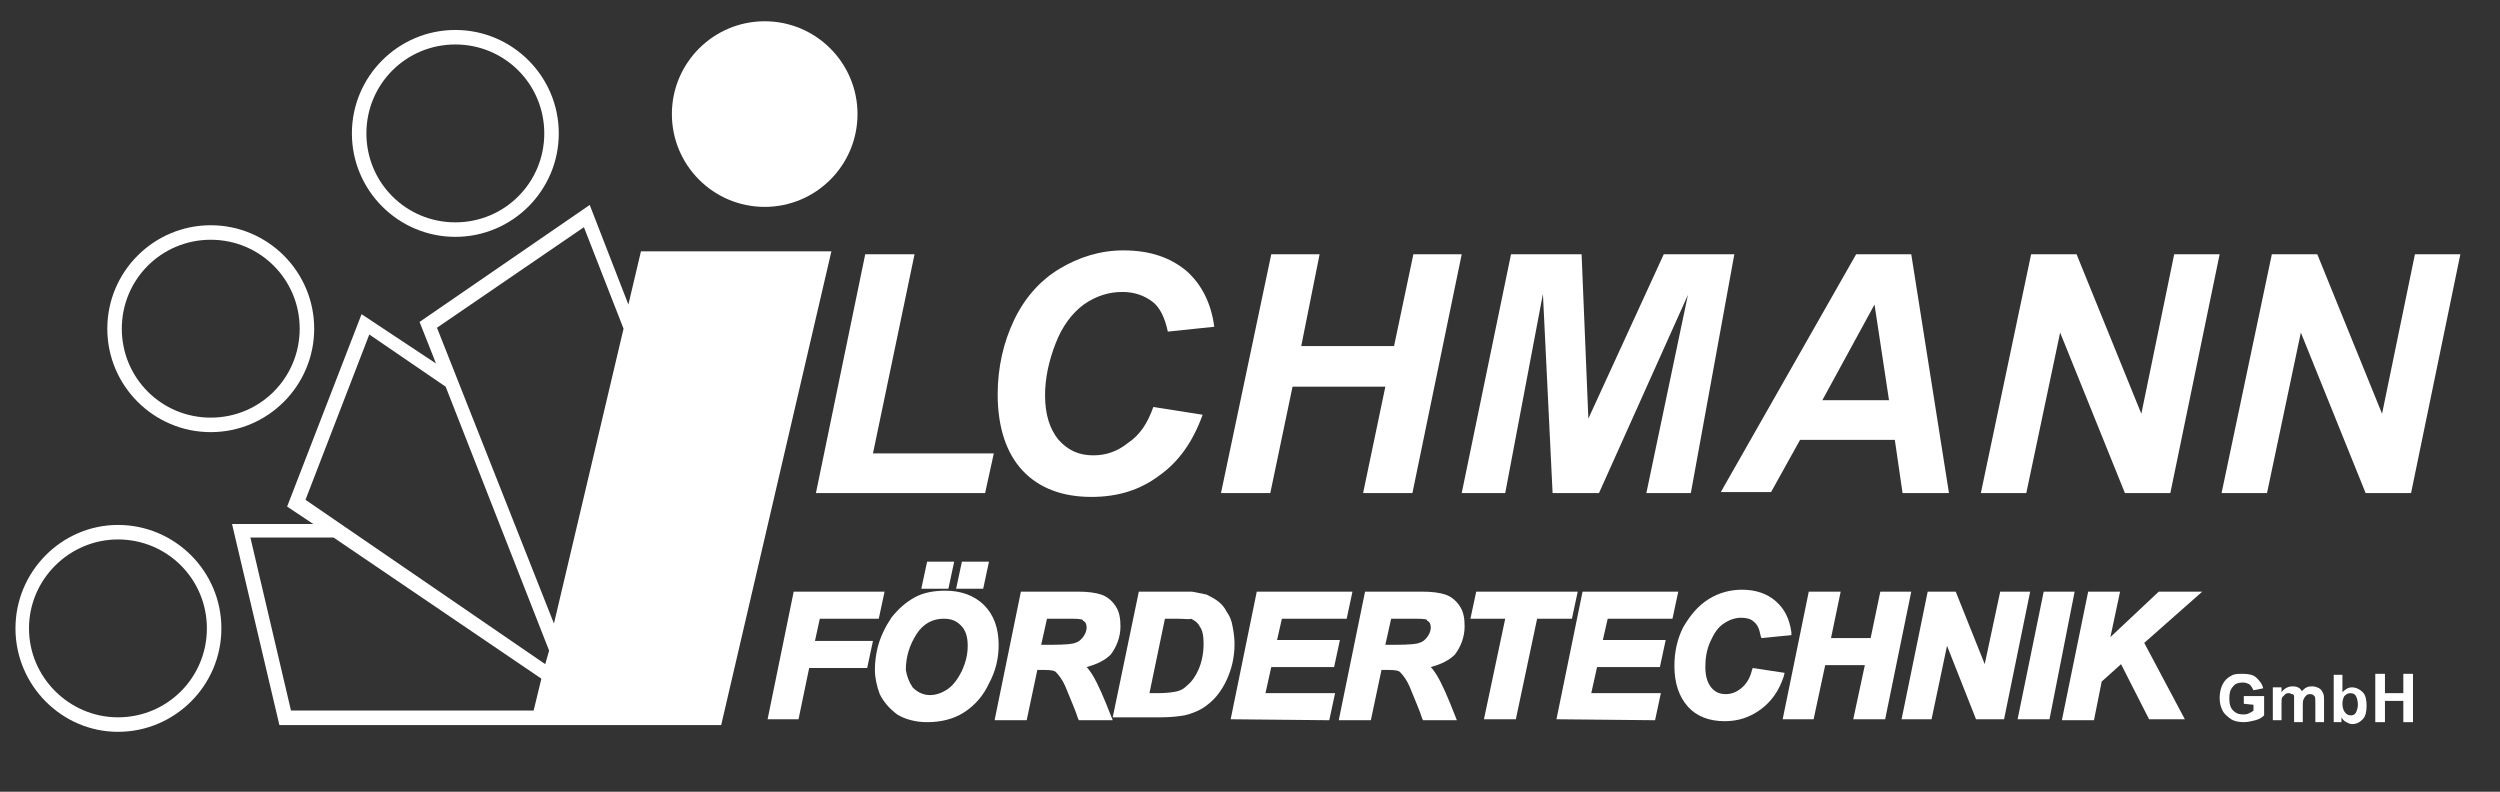
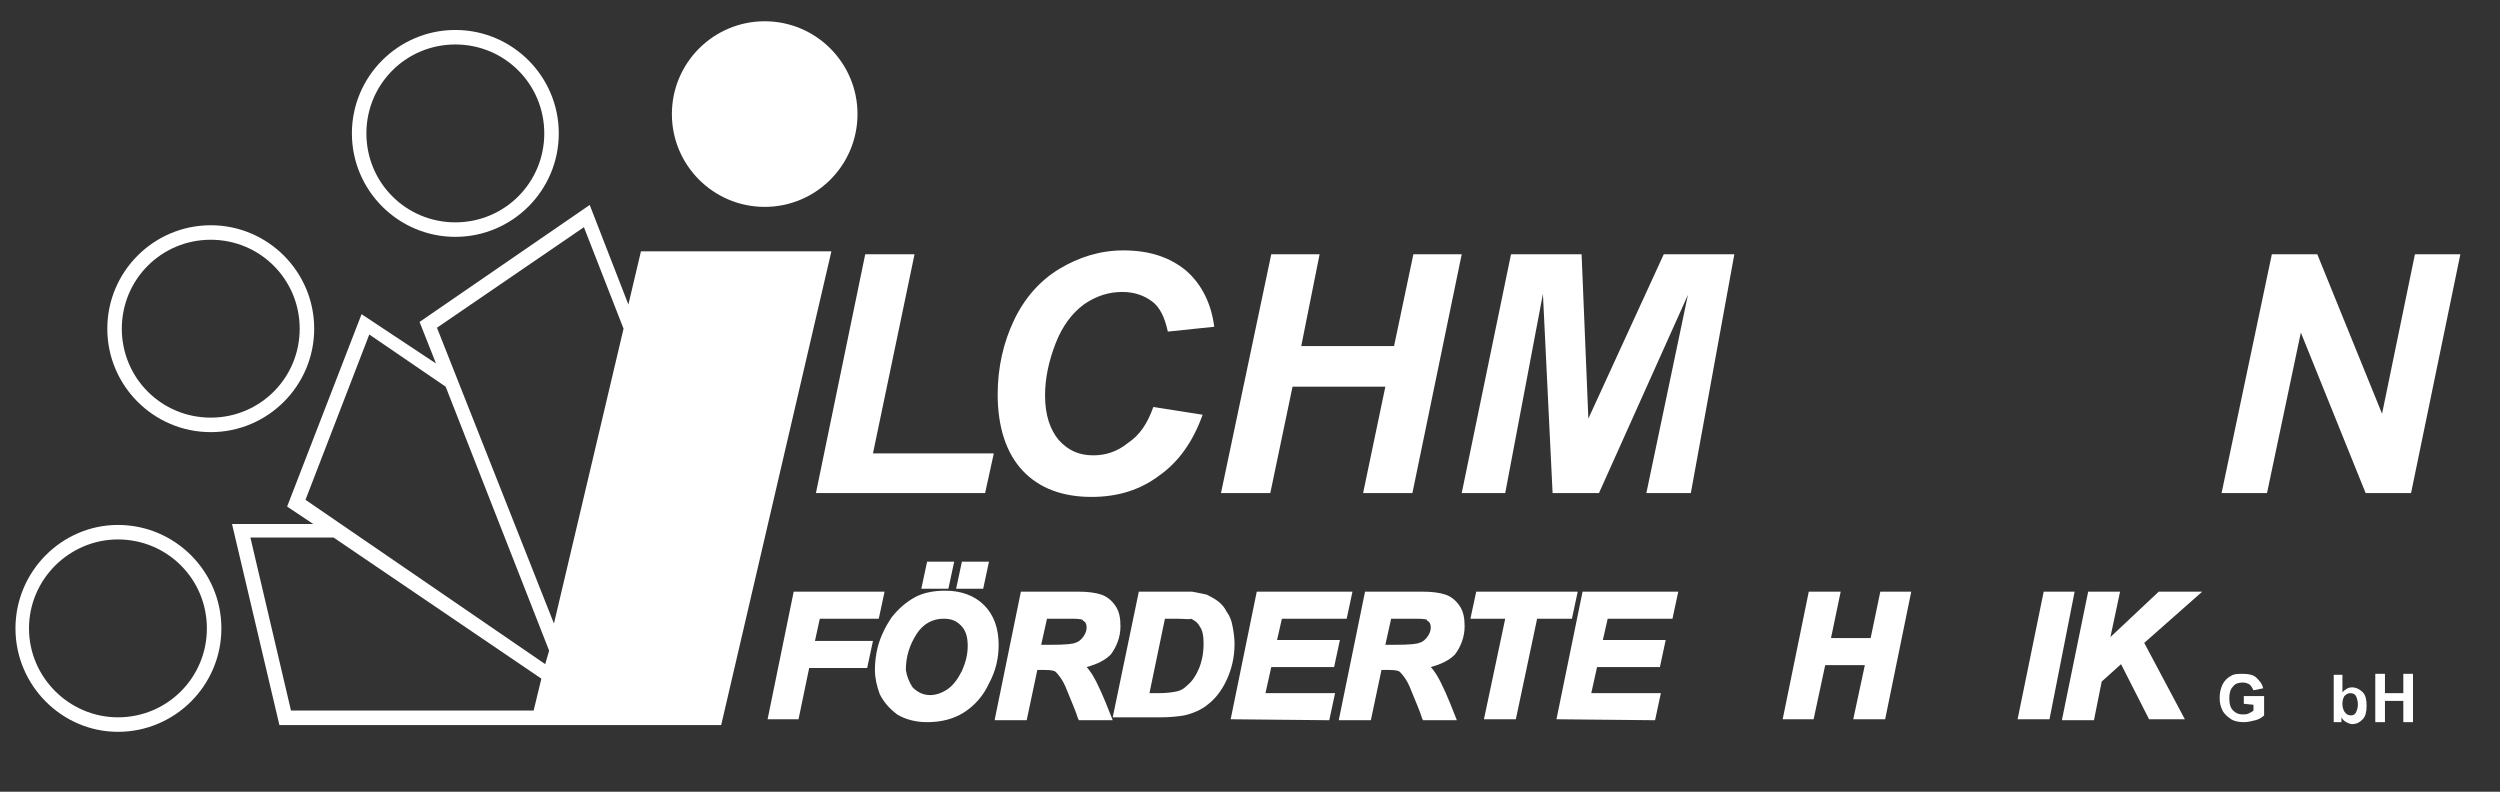
<svg xmlns="http://www.w3.org/2000/svg" version="1.1" id="Ebene_1" x="0px" y="0px" viewBox="0 0 258.6 81.9" style="enable-background:new 0 0 258.6 81.9;" xml:space="preserve">
  <rect x="0" y="0" width="258.6" height="81.9" fill="#333333" stroke="none" />
  <style type="text/css">
	.st0{fill-rule:evenodd;clip-rule:evenodd;fill:#FFFFFF;}
	.st1{fill:#FFFFFF;}
</style>
  <g>
    <polygon class="st0" points="84.4,51 89.5,26.3 94.6,26.3 90.3,46.9 102.8,46.9 101.9,51  " />
    <path class="st0" d="M119.3,42.1l5.1,0.8c-1,2.8-2.5,4.9-4.5,6.3c-2,1.5-4.3,2.2-7,2.2c-3,0-5.4-0.9-7.1-2.7s-2.6-4.5-2.6-7.9   c0-2.8,0.6-5.4,1.7-7.7s2.7-4.1,4.7-5.3c2-1.2,4.2-1.9,6.6-1.9c2.7,0,4.8,0.7,6.5,2.1c1.6,1.4,2.6,3.4,2.9,5.8l-4.8,0.5   c-0.3-1.4-0.8-2.5-1.6-3.1c-0.8-0.6-1.8-1-3.1-1c-1.4,0-2.7,0.4-4,1.3c-1.2,0.9-2.2,2.2-2.9,4c-0.7,1.8-1.1,3.6-1.1,5.4   c0,2,0.5,3.5,1.4,4.6c1,1.1,2.1,1.6,3.6,1.6c1.3,0,2.5-0.4,3.6-1.3C117.9,45,118.7,43.8,119.3,42.1L119.3,42.1z" />
    <polygon class="st0" points="143.3,40 133.7,40 131.4,51 126.3,51 131.5,26.3 136.5,26.3 134.6,35.8 144.2,35.8 146.2,26.3    151.2,26.3 146.1,51 141,51  " />
    <polygon class="st0" points="165.4,51 160.6,51 159.6,30.4 155.7,51 151.2,51 156.3,26.3 163.6,26.3 164.3,43.3 172.1,26.3    179.4,26.3 174.9,51 170.3,51 174.6,30.5  " />
-     <path class="st0" d="M195.4,41.4l-1.5-9.9l-5.4,9.9H195.4z M196,45.5h-9.8l-3,5.4H178l14-24.6h5.7l3.9,24.7h-4.8L196,45.5z" />
-     <polygon class="st0" points="224.5,51 219.8,51 213.1,34.4 209.6,51 204.9,51 210.1,26.3 214.8,26.3 221.5,42.8 224.9,26.3    229.6,26.3  " />
    <polygon class="st0" points="249.4,51 244.7,51 238,34.4 234.5,51 229.8,51 235,26.3 239.7,26.3 246.4,42.8 249.8,26.3 254.5,26.3     " />
-     <path class="st0" d="M232.1,72.8V72h2.1v2c-0.2,0.2-0.5,0.4-0.9,0.5s-0.8,0.2-1.2,0.2c-0.5,0-1-0.1-1.3-0.3s-0.7-0.5-0.9-0.9   s-0.3-0.8-0.3-1.3s0.1-1,0.3-1.4s0.5-0.7,0.9-0.9c0.3-0.2,0.7-0.2,1.2-0.2c0.6,0,1.1,0.1,1.4,0.4c0.3,0.3,0.6,0.6,0.7,1.1l-1,0.2   c-0.1-0.2-0.2-0.4-0.4-0.6c-0.2-0.1-0.4-0.2-0.7-0.2c-0.4,0-0.8,0.1-1,0.4c-0.3,0.3-0.4,0.7-0.4,1.2c0,0.6,0.1,1,0.4,1.3   c0.3,0.3,0.6,0.4,1,0.4c0.2,0,0.4,0,0.6-0.1c0.2-0.1,0.4-0.2,0.5-0.3v-0.6L232.1,72.8L232.1,72.8z" />
-     <path class="st0" d="M235.1,71.1h0.9v0.5c0.3-0.4,0.7-0.6,1.1-0.6c0.2,0,0.4,0,0.6,0.1c0.2,0.1,0.3,0.2,0.4,0.4   c0.2-0.2,0.3-0.3,0.5-0.4s0.4-0.1,0.6-0.1c0.3,0,0.5,0.1,0.7,0.2s0.3,0.3,0.4,0.5c0.1,0.2,0.1,0.4,0.1,0.7v2.3h-0.9v-2   c0-0.4,0-0.6-0.1-0.7s-0.2-0.2-0.4-0.2c-0.1,0-0.3,0-0.4,0.1c-0.1,0.1-0.2,0.2-0.3,0.4c-0.1,0.2-0.1,0.4-0.1,0.7v1.7h-0.9v-2   c0-0.3,0-0.6,0-0.7s-0.1-0.2-0.2-0.2c-0.1,0-0.2-0.1-0.3-0.1s-0.3,0-0.4,0.1c-0.1,0.1-0.2,0.2-0.3,0.3c-0.1,0.1-0.1,0.4-0.1,0.7   v1.7h-0.9L235.1,71.1L235.1,71.1z" />
+     <path class="st0" d="M232.1,72.8V72h2.1v2c-0.2,0.2-0.5,0.4-0.9,0.5s-0.8,0.2-1.2,0.2c-0.5,0-1-0.1-1.3-0.3s-0.7-0.5-0.9-0.9   s-0.3-0.8-0.3-1.3s0.1-1,0.3-1.4s0.5-0.7,0.9-0.9c0.3-0.2,0.7-0.2,1.2-0.2c0.6,0,1.1,0.1,1.4,0.4c0.3,0.3,0.6,0.6,0.7,1.1l-1,0.2   c-0.1-0.2-0.2-0.4-0.4-0.6c-0.2-0.1-0.4-0.2-0.7-0.2c-0.4,0-0.8,0.1-1,0.4c-0.3,0.3-0.4,0.7-0.4,1.2c0,0.6,0.1,1,0.4,1.3   c0.3,0.3,0.6,0.4,1,0.4c0.2,0,0.4,0,0.6-0.1c0.2-0.1,0.4-0.2,0.5-0.3v-0.6L232.1,72.8z" />
    <path class="st0" d="M242.3,72.8c0,0.4,0.1,0.6,0.2,0.8c0.2,0.3,0.4,0.4,0.7,0.4c0.2,0,0.4-0.1,0.5-0.3c0.1-0.2,0.2-0.5,0.2-0.8   c0-0.4-0.1-0.7-0.2-0.9c-0.1-0.2-0.3-0.3-0.6-0.3c-0.2,0-0.4,0.1-0.6,0.3C242.4,72.2,242.3,72.4,242.3,72.8L242.3,72.8z    M241.4,74.7v-4.9h0.9v1.8c0.3-0.3,0.6-0.5,1-0.5s0.8,0.2,1.1,0.5s0.4,0.8,0.4,1.4s-0.1,1.1-0.4,1.4c-0.3,0.3-0.6,0.5-1.1,0.5   c-0.2,0-0.4-0.1-0.6-0.2c-0.2-0.1-0.4-0.3-0.5-0.5v0.5L241.4,74.7L241.4,74.7z" />
    <polygon class="st0" points="245.7,74.7 245.7,69.7 246.7,69.7 246.7,71.7 248.6,71.7 248.6,69.7 249.6,69.7 249.6,74.7    248.6,74.7 248.6,72.5 246.7,72.5 246.7,74.7  " />
    <path class="st0" d="M12.2,74.2c5.1,0,9.2-4.1,9.2-9.2s-4.1-9.2-9.2-9.2c-5,0-9.2,4.1-9.2,9.2S7.2,74.2,12.2,74.2L12.2,74.2z    M12.2,54.3c5.9,0,10.7,4.8,10.7,10.7s-4.8,10.7-10.7,10.7C6.4,75.7,1.6,70.9,1.6,65S6.4,54.3,12.2,54.3L12.2,54.3z" />
    <path class="st0" d="M21.8,43.2c5.1,0,9.2-4.1,9.2-9.2s-4.1-9.2-9.2-9.2s-9.2,4.1-9.2,9.2C12.6,39.1,16.7,43.2,21.8,43.2L21.8,43.2   z M21.8,23.3c5.9,0,10.7,4.8,10.7,10.7s-4.8,10.7-10.7,10.7S11.1,39.9,11.1,34S15.9,23.3,21.8,23.3L21.8,23.3z" />
    <path class="st0" d="M47.1,23c5.1,0,9.2-4.1,9.2-9.2s-4.1-9.2-9.2-9.2s-9.2,4.1-9.2,9.2S42,23,47.1,23L47.1,23z M47.1,3.1   c5.9,0,10.7,4.8,10.7,10.7S53,24.5,47.1,24.5s-10.7-4.8-10.7-10.7C36.4,7.9,41.2,3.1,47.1,3.1L47.1,3.1z" />
    <path class="st0" d="M30.1,73.5h25.1l0.8-3.3L34.5,55.6h-8.6L30.1,73.5z M57.3,64.5L64.5,34l-4.1-10.5L45.2,33.9L57.3,64.5z    M45.1,37.6l-1.7-4.3L61,21.2l4,10.3l1.3-5.5H86L74.6,75H28.9L24,54.2h8.4l-2.7-1.8l7.7-19.9L45.1,37.6z M46.1,40l-7.9-5.4   l-6.6,17.1l24.8,17l0.4-1.4L46.1,40z" />
    <path class="st0" d="M79.4,74.4l2.7-13.2h9h0.4L90.9,64h-6.1l-0.5,2.3h6l-0.6,2.8h-6l-1.1,5.3L79.4,74.4L79.4,74.4z" />
    <path class="st0" d="M101.8,62.6c-1-1-2.4-1.5-4-1.5c-1.2,0-2.3,0.2-3.2,0.7c-0.9,0.5-1.7,1.2-2.4,2.1c-0.6,0.9-1.1,1.9-1.4,3   c-0.2,0.8-0.3,1.6-0.3,2.4c0,0.8,0.2,1.7,0.5,2.5c0.4,0.8,1,1.5,1.8,2.1c0.8,0.5,1.9,0.8,3.1,0.8c1.4,0,2.7-0.3,3.8-1   c1.1-0.7,2-1.7,2.6-3c0.7-1.3,1-2.6,1-4C103.3,65,102.8,63.6,101.8,62.6z M99.5,69.4c-0.4,0.8-0.9,1.5-1.5,1.9   c-0.6,0.4-1.2,0.6-1.8,0.6c-0.7,0-1.3-0.3-1.8-0.8c-0.4-0.6-0.6-1.2-0.7-1.8c0-1.4,0.4-2.6,1.1-3.7c0.7-1.1,1.7-1.6,2.8-1.6   c0.8,0,1.3,0.2,1.8,0.7s0.7,1.2,0.7,2.1C100.1,67.7,99.9,68.5,99.5,69.4z" />
    <path class="st0" d="M95.3,60.9l0.6-2.8h2.4h0.4l-0.6,2.8H95.3L95.3,60.9z" />
    <path class="st0" d="M98.9,60.9l0.6-2.8h2.4h0.4l-0.6,2.8H98.9L98.9,60.9z" />
    <path class="st0" d="M113,69.8c-0.2-0.3-0.4-0.6-0.6-0.8c1.1-0.3,1.9-0.7,2.5-1.3c0.6-0.8,1-1.8,1-2.9c0-0.8-0.1-1.5-0.5-2.1   c-0.4-0.6-0.9-1-1.5-1.2c-0.6-0.2-1.4-0.3-2.4-0.3h-5.6h-0.3l-2.7,13.2v0.1h3.3l1.1-5.2h0.8c0.7,0,1,0.1,1.1,0.2   c0.3,0.3,0.7,0.8,1,1.5c0.6,1.5,1.1,2.6,1.3,3.3l0.1,0.2h3.5l-0.2-0.5C114.2,72.2,113.6,70.8,113,69.8z M111.2,66.5   c-0.2,0.1-0.9,0.2-2.6,0.2h-0.9l0.6-2.7h2.6c0.9,0,1.2,0.1,1.1,0.2c0.3,0.1,0.4,0.4,0.4,0.7s-0.1,0.6-0.3,0.9   C111.9,66.1,111.6,66.4,111.2,66.5z" />
    <g>
      <path class="st1" d="M127.5,64.8c-0.1-0.6-0.3-1.1-0.6-1.5c-0.2-0.4-0.5-0.8-0.9-1.1c-0.4-0.3-0.8-0.5-1.2-0.7    c-0.5-0.1-1-0.2-1.5-0.3h-1.8h-3.4h-0.3l-2.7,13h4.9c1.1,0,1.9-0.1,2.5-0.2c0.9-0.2,1.8-0.6,2.4-1.1c0.8-0.6,1.5-1.5,2-2.6    c0.5-1.1,0.8-2.3,0.8-3.7C127.7,66,127.6,65.3,127.5,64.8z M124,69.2c-0.3,0.7-0.7,1.3-1.2,1.7c-0.3,0.3-0.6,0.5-1,0.6    c-0.4,0.1-1.1,0.2-2,0.2h-0.9l1.6-7.7h1.2c0.9,0,1.3,0.1,1.5,0c0.4,0.2,0.7,0.4,0.9,0.8c0.3,0.4,0.4,1,0.4,1.8    C124.5,67.6,124.3,68.5,124,69.2z" />
      <polygon class="st1" points="115.1,74.4 115.1,74.2 115.1,74.2   " />
    </g>
    <path class="st0" d="M127.3,74.4l2.7-13.2h9.5h0.4l-0.6,2.8h-6.7l-0.5,2.2h6.5L138,69h-6.5l-0.6,2.7h7.2l-0.6,2.8L127.3,74.4   L127.3,74.4z" />
    <path class="st0" d="M148.6,69.8c-0.2-0.3-0.4-0.6-0.6-0.8c1.1-0.3,1.9-0.7,2.5-1.3c0.6-0.8,1-1.8,1-2.9c0-0.8-0.1-1.5-0.5-2.1   c-0.4-0.6-0.9-1-1.5-1.2c-0.6-0.2-1.4-0.3-2.4-0.3h-5.6h-0.3l-2.7,13.2v0.1h3.3l1.1-5.2h0.8c0.7,0,1,0.1,1.1,0.2   c0.3,0.3,0.7,0.8,1,1.5c0.6,1.5,1.1,2.6,1.3,3.3l0.1,0.2h3.5l-0.2-0.5C149.8,72.2,149.2,70.8,148.6,69.8z M146.8,66.5   c-0.2,0.1-0.9,0.2-2.6,0.2h-0.9l0.6-2.7h2.6c1,0,1.2,0.1,1.1,0.2c0.3,0.1,0.4,0.4,0.4,0.7s-0.1,0.6-0.3,0.9   C147.5,66.1,147.2,66.4,146.8,66.5z" />
    <path class="st0" d="M152.1,64l0.6-2.8h10.1h0.4l-0.6,2.8H159l-2.2,10.4h-3.3l2.2-10.4H152.1L152.1,64z" />
    <path class="st0" d="M161,74.4l2.7-13.2h9.5h0.4L173,64h-6.7l-0.5,2.2h6.5l-0.6,2.8h-6.5l-0.6,2.7h7.2l-0.6,2.8L161,74.4L161,74.4z   " />
-     <path class="st0" d="M176.7,62c1.1-0.7,2.3-1,3.5-1c1.4,0,2.6,0.4,3.5,1.2s1.4,1.8,1.6,3.2v0.3l-3.1,0.3l-0.1-0.3   c-0.1-0.6-0.3-1.1-0.7-1.4c-0.3-0.3-0.8-0.4-1.3-0.4c-0.6,0-1.2,0.2-1.8,0.6s-1,1-1.4,1.9s-0.5,1.8-0.5,2.6c0,0.9,0.2,1.6,0.6,2.1   c0.4,0.5,0.9,0.7,1.5,0.7s1.1-0.2,1.6-0.6s0.9-1,1.1-1.8l0.1-0.3l3.3,0.5l-0.1,0.4c-0.5,1.5-1.3,2.6-2.4,3.4   c-1.1,0.8-2.3,1.2-3.7,1.2c-1.6,0-2.9-0.5-3.8-1.5c-0.9-1-1.4-2.4-1.4-4.2c0-1.5,0.3-2.8,0.9-4C174.8,63.7,175.6,62.7,176.7,62   L176.7,62z" />
    <path class="st0" d="M184.4,74.4l2.7-13.2h3.3l-1,4.8h4.1l1-4.8h2.8h0.4L195,74.4h-3.3l1.2-5.6h-4.1l-1.2,5.6H184.4L184.4,74.4z" />
-     <path class="st0" d="M196.7,74.4l2.7-13.2h2.9l3,7.5l1.6-7.5h2.7h0.4l-2.7,13.2h-2.9l-3-7.6l-1.6,7.6L196.7,74.4L196.7,74.4z" />
    <path class="st0" d="M208.7,74.4l2.7-13.2h2.8h0.4L212,74.4H208.7L208.7,74.4z" />
    <path class="st0" d="M213.3,74.4l2.7-13.2h3.3l-1,4.7l5-4.7h3.6h0.9l-6,5.3l4.2,7.9h-3.7l-2.9-5.7l-2,1.8l-0.8,4h-3.3V74.4z" />
    <path class="st0" d="M79.1,2.2c5.3,0,9.6,4.3,9.6,9.6s-4.3,9.6-9.6,9.6c-5.3,0-9.6-4.3-9.6-9.6S73.8,2.2,79.1,2.2L79.1,2.2z" />
  </g>
</svg>